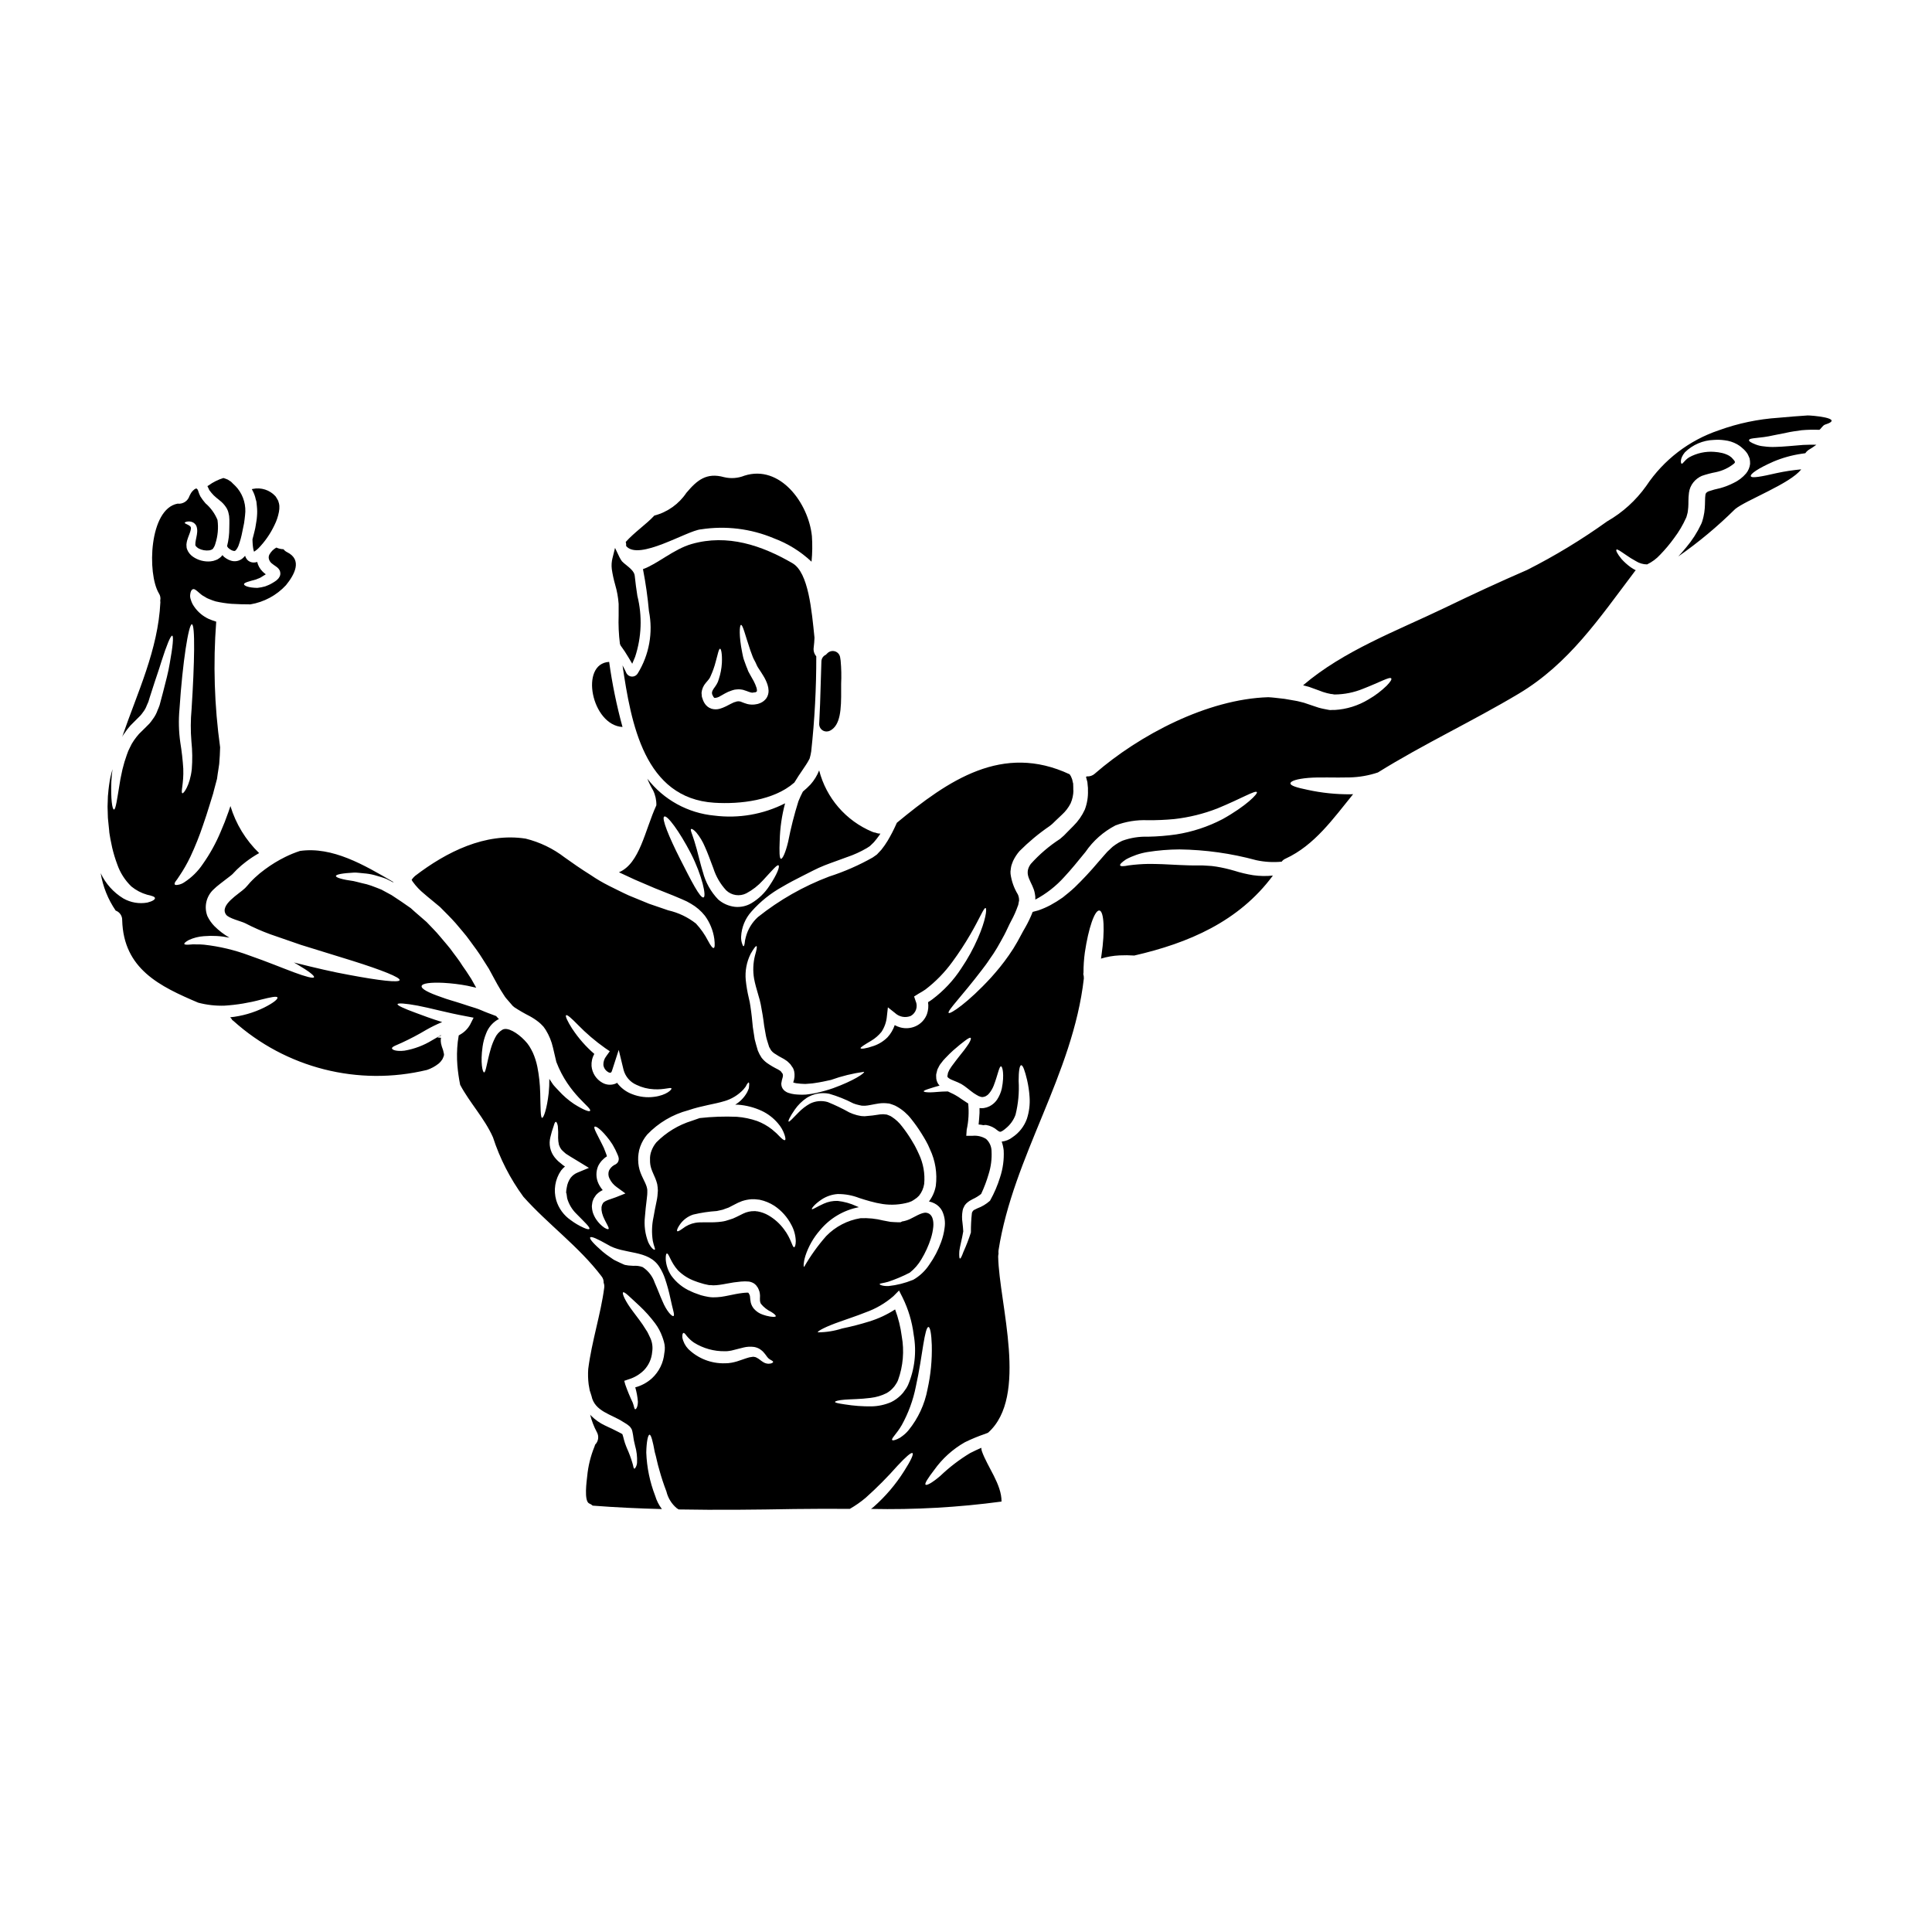
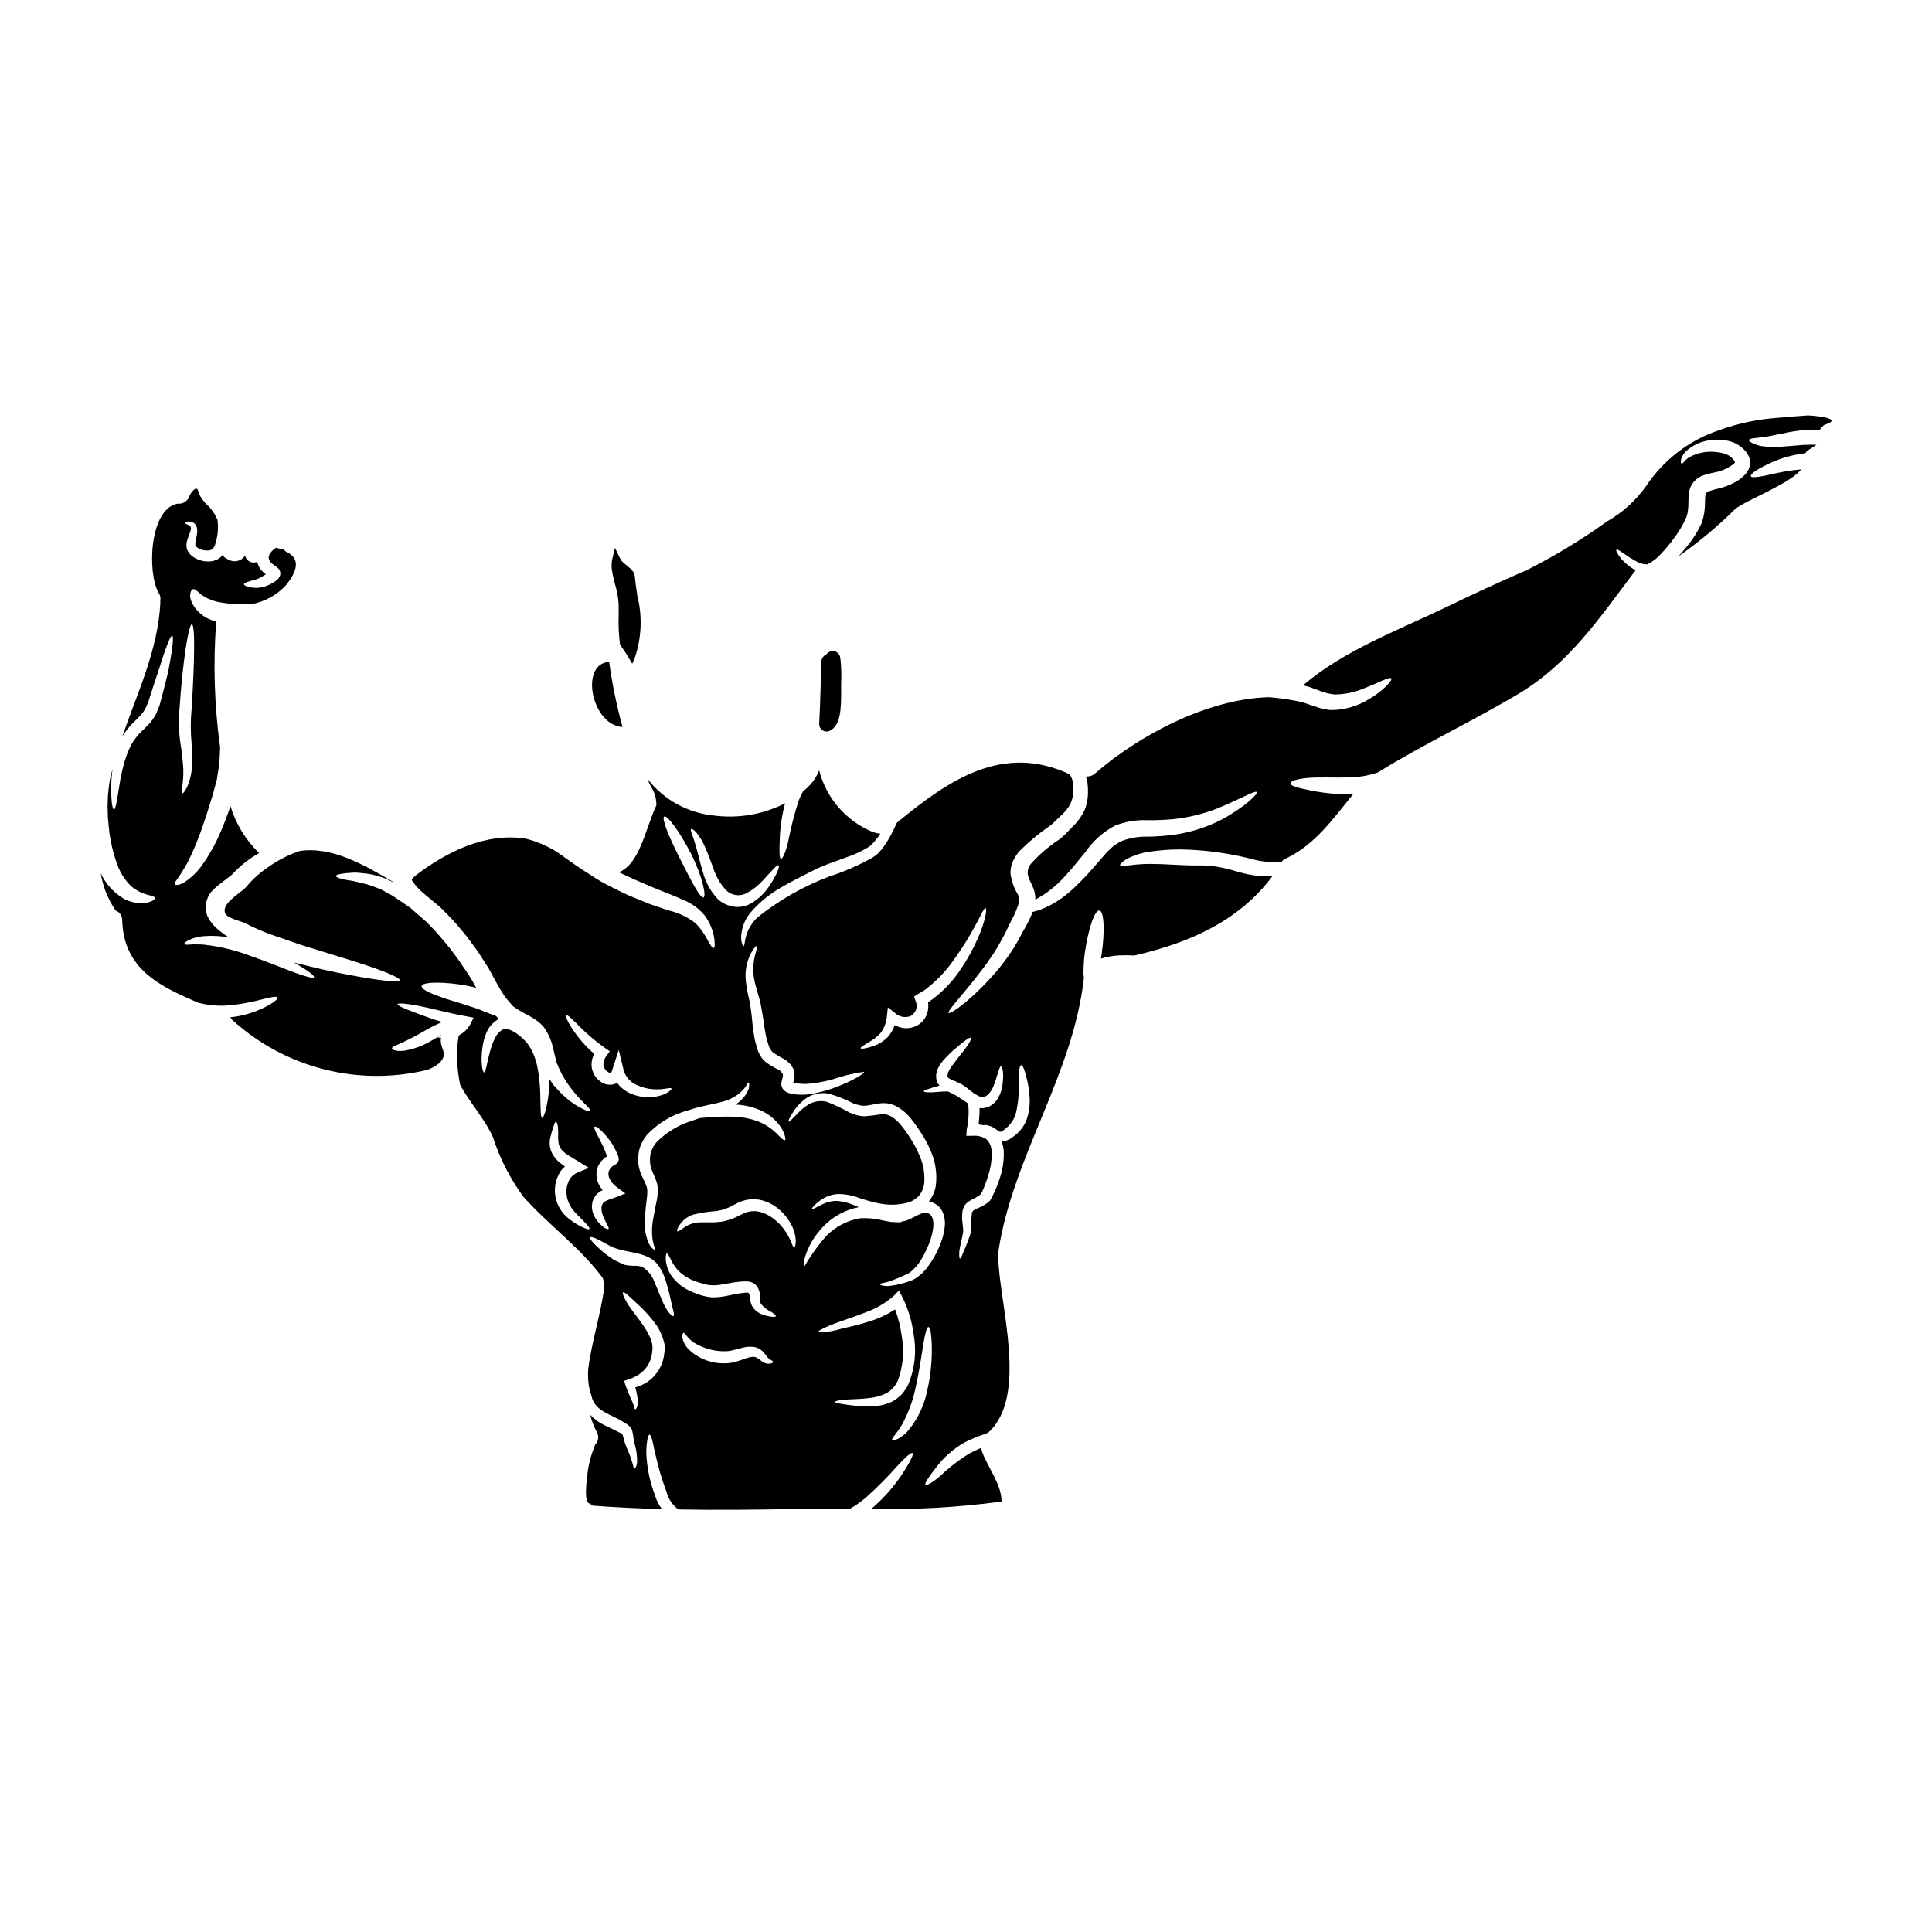
<svg xmlns="http://www.w3.org/2000/svg" fill="#000000" width="800px" height="800px" version="1.1" viewBox="144 144 512 512">
  <g>
-     <path d="m211.95 276.93c0.059 0.434 0.094 0.852 0.133 1.285v0.004c0.09 0.859 0.098 1.727 0.02 2.59-0.039 0.852-0.227 1.684-0.344 2.5-0.113 0.816-0.32 1.492-0.492 2.231-0.129 0.473-0.242 0.926-0.359 1.383 0 0.473 0.039 0.984 0.074 1.512h0.004c0.035 0.43 0.098 0.863 0.188 1.285 0.031 0.156 0.078 0.305 0.133 0.453 0.051 0.008 0.105-0.016 0.137-0.055 0.391-0.238 0.754-0.523 1.078-0.852 1.73-1.793 3.156-3.856 4.219-6.113 0.555-1.105 0.953-2.281 1.18-3.496 0.105-0.52 0.141-1.047 0.113-1.574-0.016-0.238-0.055-0.473-0.113-0.703 0-0.113-0.074-0.207-0.094-0.305l-0.055-0.148v-0.133c-0.242-0.434-0.492-0.891-0.734-1.246h-0.004c-1.527-1.707-3.856-2.457-6.09-1.969-0.066 0.027-0.137 0.047-0.211 0.055 0.375 0.652 0.676 1.344 0.891 2.062 0.082 0.402 0.195 0.82 0.328 1.234z" />
    <path d="m307.02 298.94c0.496 1.668 0.809 3.383 0.926 5.117v2.984c-0.09 2.535 0.023 5.07 0.34 7.586l0.184 0.445c0.75 1.012 1.445 2.062 2.078 3.148l1 1.68 0.754-1.805h0.004c1.727-5.231 1.938-10.844 0.602-16.188-0.262-1.746-0.527-3.543-0.699-5.332-0.098-1.086-1.242-2.023-2.363-2.926-0.359-0.273-0.699-0.574-1.02-0.898-0.246-0.34-0.465-0.699-0.656-1.074l-1.18-2.477-0.66 2.66h-0.004c-0.25 0.973-0.312 1.98-0.191 2.973 0.207 1.387 0.5 2.758 0.887 4.106z" />
-     <path d="m354.02 293.26c-8.137-4.723-17.215-7.812-26.734-5.09-4.766 1.363-9.141 5.352-12.902 6.66 0.02 0.043 0.031 0.086 0.035 0.133 0.703 3.629 1.223 7.293 1.555 10.977 1.137 5.688 0.074 11.594-2.973 16.531-0.309 0.516-0.871 0.836-1.477 0.836-0.602 0-1.164-0.32-1.473-0.836-0.34-0.754-0.699-1.457-1.078-2.137 2.269 15.309 5.75 35.227 24.312 36.398 6.848 0.438 15.836-0.605 21.227-5.352 1.496-2.516 3.066-4.449 3.918-6.113h-0.004c0.035-0.09 0.078-0.172 0.133-0.246 0.184-0.613 0.32-1.238 0.418-1.871 0.914-8.367 1.363-16.777 1.344-25.191-0.02-0.02-0.035-0.047-0.039-0.074-0.539-0.645-0.77-1.484-0.641-2.312 0.113-0.871 0.168-1.738 0.207-2.57-0.742-7.18-1.574-17.262-5.828-19.742zm-6.902 35.758h-0.004c-0.406 0.57-0.961 1.016-1.609 1.289l-0.418 0.148-0.109 0.039-0.059 0.039-0.242 0.035-0.152 0.039-0.605 0.094h-0.004c-0.629 0.059-1.262 0.016-1.875-0.133-0.566-0.148-0.98-0.34-1.363-0.473h0.004c-0.582-0.309-1.273-0.328-1.871-0.055l-0.27 0.074c-0.129 0.055-0.223 0.094-0.34 0.148l0.004 0.004c-0.188 0.074-0.375 0.164-0.551 0.266-0.453 0.223-0.891 0.453-1.324 0.68-0.516 0.254-1.055 0.465-1.609 0.625-0.73 0.203-1.508 0.191-2.231-0.035-0.742-0.258-1.371-0.77-1.777-1.441-0.297-0.492-0.52-1.023-0.664-1.574l-0.039-0.074v-0.02c-0.035-0.359-0.074-0.715-0.094-1.078v-0.004c0.09-0.98 0.488-1.906 1.137-2.648 0.32-0.395 0.605-0.68 0.789-0.945v0.004c0.199-0.25 0.359-0.531 0.473-0.832 0.555-1.215 1.004-2.477 1.34-3.766 0.586-2.176 0.852-3.543 1.18-3.5 0.266 0 0.586 1.363 0.473 3.762-0.082 1.457-0.355 2.894-0.812 4.277-0.125 0.496-0.32 0.965-0.586 1.398-0.266 0.457-0.566 0.836-0.789 1.156-0.434 0.68-0.508 0.965-0.395 1.473 0.113 0.262 0.246 0.516 0.395 0.762 0.152 0.148 0.227 0.242 0.289 0.207 0.539-0.031 1.062-0.207 1.512-0.512 0.418-0.227 0.836-0.473 1.246-0.699 0.207-0.113 0.57-0.305 0.789-0.395 0.113-0.039 0.227-0.094 0.344-0.133l0.453-0.168-0.004-0.004c0.309-0.113 0.629-0.207 0.949-0.281 0.359-0.055 0.734-0.074 1.094-0.094 0.371 0.016 0.738 0.059 1.098 0.133 0.344 0.094 0.625 0.203 0.93 0.305 0.395 0.148 0.789 0.301 1.02 0.359v-0.004c0.086 0.047 0.184 0.066 0.285 0.055 0.098 0 0.039 0.094 0.324 0.039l0.605-0.094 0.039 0.055 0.148-0.094c0.109-0.035 0.215-0.094 0.301-0.168 0.055 0.039 0.113-0.395-0.039-0.945-0.199-0.621-0.453-1.223-0.754-1.797-0.359-0.625-0.699-1.246-1.039-1.855l-0.27-0.492-0.148-0.285-0.094-0.246c-0.113-0.34-0.246-0.66-0.395-0.984-0.227-0.66-0.473-1.266-0.68-1.875-0.207-0.605-0.285-1.207-0.418-1.773-0.93-4.562-0.719-7.305-0.34-7.398 0.488-0.094 1.113 2.707 2.496 6.773 0.188 0.492 0.395 1.023 0.586 1.574 0.191 0.551 0.512 1.078 0.789 1.625 0.133 0.285 0.266 0.57 0.395 0.875l0.113 0.203c0.027 0.059 0.059 0.117 0.094 0.172l0.266 0.414c0.359 0.531 0.789 1.18 1.18 1.84 0.465 0.738 0.84 1.531 1.117 2.359 0.168 0.508 0.266 1.039 0.281 1.574 0.02 0.711-0.176 1.406-0.566 2z" />
-     <path d="m211.43 290.23v-0.113l-0.059 0.133c0.039-0.02 0.039-0.02 0.059-0.02z" />
-     <path d="m200.64 275.28c0.434 0.418 0.926 0.816 1.496 1.27v0.004c0.734 0.547 1.363 1.227 1.852 2.004 0.297 0.473 0.5 1 0.602 1.551 0.121 0.43 0.18 0.875 0.176 1.324l0.02 0.285v1.02l-0.02 1.18c0.012 1.621-0.184 3.234-0.586 4.805v0.02c0.105 0.129 0.191 0.27 0.262 0.418 0.141 0.098 0.27 0.207 0.395 0.324l0.039 0.035 0.188 0.113 0.395 0.227c0.148 0.055 0.301 0.098 0.453 0.133 0.344 0.059 0.359 0 0.586-0.168v-0.004c0.285-0.34 0.516-0.723 0.68-1.133 0.453-1.234 0.805-2.508 1.043-3.801 0.148-0.719 0.301-1.461 0.453-2.195 0.074-0.699 0.227-1.422 0.266-2.117v-0.004c0.34-2.562-0.383-5.156-2.004-7.168-0.387-0.457-0.805-0.887-1.254-1.289l-0.301-0.305-0.152-0.148-0.055-0.039c-0.27-0.168-0.531-0.344-0.789-0.512h0.004c-0.383-0.168-0.777-0.312-1.18-0.434-1.414 0.434-2.746 1.098-3.938 1.969-0.094 0.059-0.188 0.113-0.305 0.172 0.305 0.547 0.434 1 0.547 1.133l0.004 0.004c0.344 0.469 0.719 0.91 1.125 1.328z" />
    <path d="m308.97 336.66c-1.551-5.668-2.734-11.434-3.539-17.254-7.906 0.449-4.668 16.801 3.539 17.254z" />
    <path d="m363.07 337.85c0.312 0 0.617-0.07 0.895-0.211 2.801-1.426 2.992-5.754 2.945-10.844v-1.574c0.098-2.051 0.055-4.106-0.133-6.148l-0.133-0.875c-0.113-0.734-0.629-1.344-1.336-1.574-0.723-0.234-1.516-0.039-2.051 0.5-0.055 0.051-0.352 0.324-0.395 0.395h0.004c-0.695 0.301-1.152 0.973-1.184 1.727-0.078 2.047-0.137 4.094-0.191 6.144-0.102 3.465-0.199 6.93-0.395 10.398-0.035 0.703 0.305 1.375 0.895 1.758 0.32 0.207 0.695 0.312 1.078 0.305z" />
-     <path d="m309.94 288.71c3.348 3.996 16.062-4.066 19.789-4.426l0.004 0.004c6.539-1.02 13.234-0.203 19.336 2.359 3.715 1.383 7.113 3.492 9.996 6.207 0.223-2.258 0.254-4.531 0.098-6.793-0.891-8.703-8.438-19.031-17.883-16.004-1.715 0.688-3.598 0.824-5.391 0.395-4.691-1.309-7.188 0.832-9.969 4.125h-0.004c-1.996 2.992-5.027 5.148-8.512 6.055-2.062 2.25-5.277 4.41-7.586 7v-0.004c0.066 0.172 0.105 0.352 0.109 0.531-0.008 0.215 0.012 0.383 0.012 0.551z" />
    <path d="m623.17 254.09c-2.609 0.168-5.219 0.375-7.832 0.621h-0.004c-5.398 0.355-10.723 1.469-15.812 3.316-7.871 2.644-14.637 7.828-19.242 14.734-2.731 3.852-6.269 7.062-10.367 9.406-6.727 4.824-13.809 9.125-21.191 12.863-7.379 3.195-14.68 6.586-21.926 10.086-12.594 6.055-26.715 11.297-37.465 20.492 0.531 0.129 1.098 0.285 1.574 0.418l2.555 0.926v-0.004c0.715 0.305 1.457 0.551 2.211 0.742 0.418 0.094 0.816 0.168 1.23 0.266v-0.059c0.035 0 0.285 0.078 0.285 0.078l0.512 0.074v-0.004c2.594-0.02 5.164-0.539 7.562-1.531 4.371-1.684 7.059-3.273 7.438-2.727 0.188 0.27-0.27 0.949-1.23 1.949-1.449 1.406-3.07 2.625-4.824 3.633-2.711 1.641-5.781 2.598-8.945 2.781h-0.699l-0.359 0.02h-0.191l-0.395-0.059c-0.395-0.074-0.816-0.148-1.23-0.242h-0.004c-0.938-0.184-1.859-0.449-2.754-0.789-0.832-0.27-1.664-0.551-2.535-0.855-0.789-0.168-1.402-0.395-2.387-0.547-0.926-0.168-1.836-0.324-2.723-0.473l-2.496-0.285c-0.605-0.078-1.211-0.113-1.82-0.152-16.176 0.492-34.242 10.062-45.977 20.262l0.004 0.004c-0.582 0.523-1.355 0.785-2.137 0.719-0.062 0.051-0.125 0.094-0.191 0.137 0.133 0.453 0.227 0.926 0.363 1.363l0.094 1.02 0.055 0.531v0.699c0.062 1.719-0.219 3.434-0.828 5.043-0.738 1.617-1.766 3.086-3.027 4.332-0.551 0.547-1.098 1.113-1.664 1.68l-0.836 0.855c-0.395 0.359-0.719 0.641-1.059 0.926v-0.004c-2.871 1.859-5.481 4.094-7.758 6.641-2.117 2.953 0.586 4.789 1.098 7.797 0.121 0.535 0.164 1.082 0.129 1.629 2.906-1.543 5.512-3.586 7.703-6.035 1.797-1.93 3.613-4.164 5.582-6.586 2.031-2.965 4.758-5.379 7.945-7.035 2.731-1.035 5.641-1.504 8.555-1.383 2.356 0.02 4.707-0.082 7.051-0.305 3.914-0.441 7.75-1.387 11.418-2.816 6.297-2.594 10.086-4.898 10.461-4.328 0.305 0.418-2.777 3.652-9.137 7.191v-0.004c-3.836 2-7.973 3.359-12.246 4.027-2.477 0.355-4.973 0.559-7.477 0.605-2.32-0.078-4.633 0.289-6.812 1.078-0.617 0.281-1.207 0.617-1.762 1.004l-0.754 0.547c-0.285 0.227-0.586 0.551-0.871 0.816l-0.453 0.418-0.188 0.188-0.094 0.113-0.789 0.891-1.531 1.758c-1.934 2.297-3.984 4.496-6.141 6.586-1.043 0.984-2.156 1.875-3.199 2.707-1.055 0.746-2.152 1.43-3.289 2.043-1.027 0.543-2.098 1.004-3.195 1.383-0.512 0.133-1.004 0.266-1.477 0.395-0.551 1.422-1.211 2.801-1.969 4.125-0.738 1.227-1.328 2.461-2.082 3.781-0.691 1.238-1.449 2.441-2.269 3.598-0.789 1.133-1.574 2.172-2.363 3.148-0.789 0.977-1.574 1.871-2.328 2.723-6.168 6.734-10.898 9.82-11.258 9.402-0.453-0.512 3.5-4.43 8.816-11.414 0.66-0.871 1.363-1.773 2.004-2.777 0.699-0.965 1.383-1.988 2.027-3.086 0.645-1.098 1.266-2.231 1.891-3.387 0.621-1.152 1.18-2.535 1.914-3.883v0.004c0.664-1.227 1.227-2.504 1.684-3.82l0.094-0.223v-0.004c0.008-0.031 0.012-0.062 0.02-0.094l0.109-0.586 0.113-0.566c0.02-0.152-0.035-0.191-0.035-0.289h0.004c0.016-0.199-0.012-0.398-0.078-0.586-0.043-0.254-0.125-0.504-0.246-0.734-1.004-1.648-1.656-3.488-1.914-5.402l-0.02-0.625c0.02-0.324 0.074-0.699 0.129-1.039h0.004c0.043-0.324 0.125-0.645 0.246-0.949l0.305-0.812v0.004c0.449-0.953 1.027-1.84 1.719-2.633 2.438-2.445 5.098-4.656 7.945-6.602 0.305-0.207 0.566-0.473 0.789-0.645l0.855-0.832c0.566-0.531 1.113-1.059 1.664-1.574 0.934-0.852 1.711-1.863 2.285-2.988 0.469-1.074 0.723-2.234 0.742-3.406l-0.039-0.113v-0.004c-0.012-0.074-0.012-0.148 0-0.223v-0.512l-0.035-1.023c-0.172-0.453-0.152-0.906-0.363-1.344-0.129-0.387-0.32-0.75-0.566-1.078-17.766-8.305-32.105 1.535-45.789 12.848-0.074 0.168-0.129 0.324-0.223 0.492-0.656 1.465-1.398 2.894-2.219 4.273-0.504 0.832-1.059 1.629-1.664 2.387-0.32 0.324-0.621 0.66-0.945 1.004l-0.113 0.129-0.055 0.059-0.172 0.148c-0.035 0.02-0.359 0.246-0.359 0.246l-0.641 0.453v0.004c-3.668 2.07-7.535 3.766-11.547 5.055-6.816 2.574-13.191 6.203-18.891 10.746-1.551 1.414-2.664 3.246-3.195 5.277-0.168 0.578-0.277 1.176-0.324 1.777-0.074 0.434-0.168 0.66-0.285 0.66-0.113 0-0.227-0.207-0.359-0.621h0.004c-0.219-0.605-0.316-1.25-0.285-1.891 0.113-2.484 1.09-4.852 2.758-6.691 2.328-2.637 5.094-4.848 8.172-6.547 1.664-0.984 3.465-1.93 5.316-2.859 0.91-0.473 1.855-0.945 2.797-1.418 1.078-0.531 1.934-0.949 3.047-1.383 2.176-0.855 4.164-1.496 6.055-2.231l0.004 0.004c1.777-0.605 3.492-1.383 5.117-2.332l0.531-0.34 0.266-0.172h-0.004c0.051-0.031 0.094-0.066 0.133-0.109 0.34-0.324 0.66-0.645 0.98-0.949 0.551-0.641 0.969-1.18 1.441-1.836 0.113-0.148 0.188-0.305 0.305-0.473v0.004c-0.43 0.02-0.859-0.059-1.254-0.23-0.312-0.035-0.617-0.117-0.902-0.242-6.984-2.922-12.195-8.941-14.082-16.273-0.539 1.367-1.312 2.629-2.285 3.727-0.637 0.672-1.316 1.301-2.027 1.891-0.438 0.832-0.832 1.684-1.18 2.555-1.113 3.527-2.023 7.117-2.727 10.75-0.699 2.934-1.496 4.578-1.91 4.504-0.414-0.074-0.438-1.969-0.324-4.824l0.004-0.004c0.078-3.336 0.555-6.652 1.422-9.875-5.785 2.938-12.316 4.07-18.75 3.254-7.019-0.66-13.445-4.203-17.75-9.781 0.418 1.066 0.926 2.102 1.516 3.086 0.605 1.23 0.906 2.594 0.871 3.969-3.047 6.625-4.371 15.422-9.914 17.746l4.238 1.969c1.793 0.789 3.543 1.512 5.258 2.25 1.719 0.68 3.387 1.363 4.977 1.988 0.816 0.34 1.574 0.68 2.363 1h-0.004c0.797 0.32 1.562 0.707 2.293 1.16 1.402 0.809 2.641 1.879 3.648 3.148 1.328 1.812 2.184 3.922 2.5 6.148 0.168 1.457 0.133 2.305-0.152 2.402-0.289 0.094-0.812-0.566-1.492-1.875h-0.004c-0.855-1.672-1.938-3.219-3.215-4.598-2.156-1.695-4.664-2.891-7.34-3.5-1.609-0.547-3.312-1.133-5.074-1.738-1.719-0.719-3.519-1.457-5.352-2.195l-0.852-0.395-0.645-0.305-1.309-0.641c-0.871-0.438-1.719-0.855-2.551-1.266v-0.004c-1.633-0.82-3.211-1.75-4.723-2.781-2.754-1.719-4.977-3.289-6.941-4.691-3.074-2.367-6.606-4.066-10.371-4.996-10.688-1.645-20.961 3.519-29.27 9.875-0.078 0.066-0.152 0.137-0.223 0.211-0.215 0.199-0.406 0.422-0.574 0.66-0.055 0.078 0 0.039-0.055 0.039-0.008 0.043-0.031 0.082-0.059 0.113 0.055 0.074 0.09 0.156 0.113 0.246l0.188 0.305 0.004-0.004c0.863 1.199 1.883 2.273 3.031 3.199 1.266 1.117 2.644 2.16 4.18 3.484 1.477 1.496 2.777 2.754 4.125 4.273 1.246 1.535 2.609 2.973 3.801 4.676 1.211 1.645 2.441 3.289 3.406 4.879 0.551 0.852 1.078 1.699 1.609 2.535 0.453 0.832 0.891 1.664 1.344 2.481 0.605 1.133 1.23 2.25 1.82 3.215 0.168 0.223 0.32 0.492 0.473 0.734 0.074 0.113 0.148 0.246 0.223 0.363 0.074 0.113 0.094 0.148 0.152 0.223 0.059 0.074 0.129 0.207 0.188 0.305 0.098 0.152 0.207 0.297 0.324 0.438l1.703 1.969 0.094 0.113 0.074 0.055 0.363 0.305h-0.004c1.293 0.848 2.633 1.625 4.012 2.324 0.844 0.453 1.648 0.98 2.398 1.574 0.344 0.273 0.664 0.57 0.965 0.891l0.191 0.207h0.004c0.059 0.055 0.117 0.109 0.168 0.172 0.012 0.031 0.031 0.066 0.055 0.094l0.113 0.148 0.418 0.605c0.891 1.445 1.535 3.023 1.91 4.676 0.324 1.324 0.605 2.59 0.891 3.801 3.328 8.758 9.672 12.203 8.91 12.988-0.207 0.27-1.719-0.266-4.199-1.836v0.004c-1.531-1.027-2.93-2.242-4.16-3.613-0.395-0.395-0.758-0.816-1.156-1.246-0.398-0.434-0.66-0.969-1.02-1.457-0.074-0.113-0.152-0.246-0.227-0.344l-0.004 0.004c0.016 1.242-0.043 2.488-0.168 3.727-0.473 4.199-1.344 6.641-1.758 6.586-0.418-0.055-0.395-2.648-0.492-6.66h-0.004c-0.055-2.309-0.305-4.606-0.754-6.871-0.262-1.281-0.656-2.527-1.184-3.727-0.281-0.594-0.598-1.168-0.941-1.727l-0.527-0.738c-0.172-0.242-0.512-0.547-0.738-0.832-1.891-1.969-4.523-3.578-5.863-2.801l-0.004-0.004c-0.84 0.504-1.508 1.242-1.93 2.121-0.469 0.918-0.848 1.875-1.137 2.859-1.094 3.742-1.305 6.336-1.793 6.336-0.395 0-1.023-2.555-0.395-6.848 0.168-1.195 0.484-2.367 0.941-3.484 0.566-1.504 1.621-2.773 2.992-3.613l0.395-0.168-0.207-0.23-0.531-0.586-0.438-0.168c-0.582-0.207-1.18-0.438-1.758-0.66-1.152-0.418-2.211-0.969-3.344-1.309-1.133-0.34-2.25-0.699-3.312-1.059-2.098-0.699-4.121-1.211-5.731-1.84-3.309-1.133-5.316-2.172-5.164-2.914 0.152-0.738 2.383-1.02 5.902-0.852l-0.004 0.004c2.082 0.117 4.156 0.371 6.207 0.758 0.754 0.152 1.574 0.344 2.363 0.531-0.438-0.789-0.871-1.574-1.328-2.363-0.453-0.68-0.887-1.383-1.344-2.062-0.699-1.004-1.285-1.82-1.664-2.461-0.547-0.789-1.113-1.531-1.699-2.305-1.043-1.535-2.363-2.918-3.504-4.328-1.141-1.414-2.535-2.723-3.613-3.898-1.227-1.117-2.723-2.309-4.086-3.578-0.02-0.027-0.047-0.055-0.074-0.074-0.816-0.566-1.648-1.152-2.5-1.738-0.852-0.586-1.719-1.156-2.629-1.742-0.93-0.492-1.816-0.984-2.688-1.457-0.906-0.395-1.793-0.68-2.648-1.02v-0.004c-0.809-0.289-1.637-0.516-2.477-0.68-0.789-0.172-1.516-0.418-2.231-0.551-2.898-0.395-4.695-0.906-4.695-1.344s1.855-0.754 4.805-0.91c0.738-0.02 1.609 0.113 2.519 0.188v0.004c0.977 0.066 1.945 0.223 2.891 0.477 0.984 0.301 2.043 0.566 3.102 0.98 0.605 0.305 1.25 0.625 1.875 0.949 0.008-0.051 0.008-0.105 0-0.156-0.02-0.004-0.039-0.004-0.059 0-7.644-4.449-16.043-9.406-24.672-8.176v0.004c-1.324 0.43-2.613 0.957-3.863 1.574-1.891 0.93-3.695 2.031-5.391 3.289-0.941 0.68-1.84 1.422-2.684 2.215-0.438 0.395-0.836 0.832-1.246 1.246l-0.586 0.68-0.289 0.324-0.473 0.512c-1.551 1.531-6.848 4.445-5.051 7.019 0.68 1.004 4.012 1.758 5.117 2.305v0.004c2.141 1.113 4.356 2.086 6.625 2.914 2.797 0.965 5.512 1.91 8.078 2.797 5.148 1.609 9.801 3.047 13.703 4.238 7.871 2.477 12.676 4.41 12.484 5.117-0.188 0.707-5.297 0.133-13.434-1.398-4.047-0.719-8.91-1.855-14.324-3.215l-0.004 0.004c-0.102-0.023-0.199-0.055-0.297-0.094 0.359 0.203 0.695 0.395 1.039 0.602 2.859 1.684 4.504 2.934 4.328 3.328-0.172 0.398-2.215-0.148-5.277-1.285s-7.246-2.875-11.883-4.484c-3.863-1.445-7.894-2.402-11.992-2.856-0.688-0.066-1.375-0.094-2.062-0.074-0.539-0.039-1.078-0.023-1.609 0.039-0.945 0.094-1.496 0.035-1.551-0.168-0.055-0.203 0.359-0.57 1.18-1.023v-0.004c1.262-0.582 2.621-0.93 4.012-1.023 2.266-0.191 4.547-0.059 6.773 0.395-1.469-0.848-2.816-1.883-4.012-3.082-0.738-0.762-1.352-1.637-1.816-2.594-0.941-2.394-0.375-5.117 1.438-6.941 0.59-0.582 1.215-1.125 1.871-1.625 0.57-0.457 1.156-0.891 1.723-1.328 0.512-0.395 1.133-0.852 1.383-1.078l0.188-0.168 0.02-0.02 0.059-0.055c0.113-0.133 0.34-0.359 0.34-0.359l0.789-0.816c0.551-0.473 1.059-1.004 1.609-1.422 1.043-0.863 2.152-1.652 3.309-2.359 0.324-0.203 0.641-0.395 0.965-0.566-3.555-3.441-6.172-7.734-7.606-12.469-0.168 0.512-0.344 1.023-0.512 1.516-0.641 1.855-1.344 3.633-2.082 5.316-1.262 3.019-2.856 5.894-4.746 8.566-1.281 1.91-2.938 3.539-4.863 4.789-0.523 0.367-1.125 0.609-1.762 0.699-0.414 0.074-0.695 0.039-0.789-0.113-0.09-0.152-0.035-0.434 0.207-0.789h0.004c0.137-0.219 0.289-0.426 0.457-0.621 0.148-0.227 0.32-0.473 0.527-0.789v0.004c1.113-1.645 2.102-3.371 2.953-5.164 1.285-2.742 2.41-5.555 3.367-8.426 0.566-1.625 1.133-3.344 1.684-5.164 0.285-0.91 0.566-1.836 0.852-2.754l0.113-0.359 0.02-0.055 0.035-0.172 0.188-0.734 0.789-2.953 0.188-1.344c0.109-0.891 0.305-1.723 0.395-2.613 0.113-1.512 0.223-2.953 0.242-4.387l0.004-0.004c-1.535-11.035-1.887-22.207-1.039-33.316-0.668-0.203-1.324-0.441-1.969-0.715-1.566-0.723-2.906-1.852-3.879-3.277-0.406-0.566-0.707-1.199-0.891-1.871-0.168-0.441-0.219-0.918-0.148-1.383 0.094-0.734 0.305-1.18 0.66-1.324 0.699-0.395 1.797 1.344 3.18 1.969 0.203 0.105 0.398 0.227 0.586 0.359 0.223 0.094 0.473 0.188 0.715 0.305l0.004-0.004c0.512 0.219 1.039 0.406 1.574 0.57 1.375 0.312 2.773 0.527 4.184 0.645 1.758 0.109 3.461 0.148 5.031 0.148 3.625-0.598 6.949-2.387 9.445-5.09 2.25-2.781 4.41-6.691 0.301-8.742h-0.004c-0.375-0.184-0.707-0.453-0.961-0.785-0.656-0.016-1.297-0.164-1.891-0.438-0.781 0.438-1.426 1.086-1.855 1.875-0.168 0.34-0.215 0.727-0.133 1.098 0.109 0.457 0.363 0.871 0.719 1.18 0.191 0.172 0.398 0.328 0.613 0.469l0.473 0.324h-0.004c0.297 0.188 0.562 0.414 0.789 0.68 0.117 0.145 0.219 0.305 0.305 0.473 0.098 0.25 0.148 0.516 0.152 0.785 0 0.383-0.121 0.754-0.344 1.059-0.102 0.184-0.234 0.344-0.395 0.477-0.113 0.109-0.227 0.203-0.305 0.285h0.004c-0.332 0.246-0.68 0.477-1.039 0.68l-0.605 0.34-0.453 0.207c-0.305 0.113-0.605 0.246-0.891 0.359-0.672 0.191-1.363 0.324-2.062 0.395-2.363-0.035-3.543-0.566-3.543-0.984 0-0.418 1.383-0.754 3.195-1.246 0.395-0.207 0.719-0.242 1.23-0.527 0.266-0.172 0.527-0.344 0.812-0.512l0.363-0.207v-0.02h0.035l0.055-0.059 0.078-0.055v-0.004c-0.312-0.219-0.605-0.465-0.867-0.742-0.695-0.691-1.18-1.562-1.402-2.516-0.293 0.098-0.602 0.148-0.91 0.152-0.668 0.012-1.309-0.262-1.758-0.758-0.242-0.305-0.43-0.652-0.547-1.023-0.227 0.281-0.48 0.535-0.762 0.762-0.848 0.652-1.965 0.852-2.984 0.527-0.418-0.125-0.816-0.309-1.184-0.547l-0.359-0.246-0.172-0.129c-0.188-0.133-0.113-0.094-0.148-0.133l-0.113-0.094-0.266-0.324v-0.004c-0.121 0.16-0.25 0.312-0.395 0.457l-0.363 0.305-0.223 0.148-0.344 0.227-0.395 0.168h0.004c-0.457 0.195-0.941 0.316-1.438 0.359-1.637 0.148-3.277-0.277-4.637-1.207-0.738-0.496-1.305-1.211-1.609-2.043l-0.055-0.188-0.02-0.113v-0.004c-0.02-0.047-0.035-0.102-0.039-0.152-0.008-0.031-0.008-0.062 0-0.094-0.02-0.223-0.039-0.453-0.039-0.641v-0.004c0.031-0.344 0.086-0.684 0.168-1.023 0.324-1.133 0.738-1.949 0.91-2.629 0.168-0.68 0.188-0.945-0.094-1.211-0.605-0.527-1.496-0.68-1.422-0.926 0.02-0.113 0.191-0.207 0.512-0.285v0.004c0.527-0.121 1.078-0.066 1.574 0.148 0.449 0.207 0.805 0.57 1.004 1.023 0.172 0.484 0.242 1 0.207 1.512-0.059 0.984-0.359 1.934-0.473 2.82-0.02 0.203-0.02 0.414-0.02 0.566 0 0.043-0.016 0.082-0.039 0.117 0.039 0 0.094 0.109 0.094 0.109l0.078 0.207h0.004c0.211 0.227 0.449 0.426 0.715 0.586 0.879 0.461 1.875 0.641 2.856 0.512 0.199-0.031 0.391-0.094 0.57-0.188h0.059c0.035-0.02 0.129-0.094 0.129-0.094l0.227-0.168c0-0.02 0.02-0.055 0.02-0.074v-0.004c0.281-0.371 0.48-0.797 0.59-1.25 0.656-2.023 0.848-4.168 0.566-6.277-0.695-1.703-1.785-3.211-3.18-4.41-0.508-0.57-0.965-1.188-1.363-1.836-0.492-0.965-0.547-1.531-0.695-1.758v-0.004c-0.098-0.152-0.234-0.273-0.395-0.355-0.148 0.074-0.301 0.133-0.453 0.227-0.055 0.055-0.074 0.055-0.113 0.094-0.215 0.176-0.414 0.371-0.586 0.586-0.035 0.035-0.055 0.074-0.094 0.113-0.148 0.242-0.324 0.508-0.453 0.789h-0.004c-0.039 0.07-0.07 0.145-0.094 0.227v-0.039c-0.418 1.352-1.742 2.211-3.148 2.043-7.547 1.406-8.098 18.527-4.957 23.77 0.371 0.562 0.504 1.25 0.359 1.91 0.023 0.156 0.035 0.316 0.035 0.473-0.605 12.617-6.094 23.914-10.125 35.664h0.004c0.137-0.297 0.309-0.574 0.512-0.832 0.504-0.773 1.066-1.508 1.684-2.195l2.648-2.648c0.238-0.27 0.461-0.551 0.66-0.852 0.441-0.551 0.785-1.168 1.023-1.832 0.129-0.324 0.32-0.68 0.418-0.949 0.109-0.395 0.223-0.734 0.34-1.113 0.246-0.738 0.473-1.477 0.699-2.176 0.891-2.836 1.816-5.356 2.441-7.477 1.363-4.254 2.422-6.848 2.836-6.754 0.418 0.094 0.152 2.898-0.66 7.359-0.363 2.269-1.059 4.844-1.797 7.719-0.188 0.719-0.395 1.457-0.586 2.195-0.094 0.395-0.207 0.754-0.305 1.152-0.148 0.492-0.34 0.836-0.512 1.285-0.305 0.887-0.75 1.719-1.324 2.461-0.266 0.395-0.555 0.773-0.867 1.133l-0.945 0.949c-0.605 0.602-1.211 1.207-1.82 1.793v0.004c-0.469 0.535-0.91 1.098-1.32 1.684-0.414 0.59-0.77 1.215-1.062 1.871-0.336 0.633-0.613 1.289-0.832 1.969-0.457 1.258-0.84 2.543-1.152 3.844-0.246 1.246-0.551 2.422-0.699 3.519-0.719 4.328-1.078 7.133-1.551 7.133-0.473 0-0.871-2.777-0.699-7.379 0.055-1.02 0.148-2.137 0.305-3.328-0.172 0.684-0.363 1.348-0.531 2.047l-0.004-0.004c-0.297 1.504-0.508 3.027-0.625 4.555-0.109 0.719-0.055 1.477-0.109 2.211l-0.004 0.004c-0.047 0.77-0.047 1.539 0 2.309 0.055 0.789 0 1.512 0.109 2.387s0.172 1.758 0.27 2.648l0.035 0.34v0.168l0.094 0.625c0.059 0.418 0.133 0.832 0.207 1.227 0.152 0.816 0.324 1.609 0.492 2.387h0.004c0.344 1.457 0.781 2.891 1.305 4.293 0.77 2.242 2.059 4.266 3.762 5.906 1.223 1 2.633 1.738 4.148 2.176 1.285 0.285 2.082 0.527 2.102 0.906 0.02 0.379-0.645 0.836-2.008 1.18-2.188 0.395-4.445 0.008-6.379-1.094-2.613-1.594-4.699-3.918-5.996-6.691 0.582 3.555 1.938 6.941 3.973 9.914 1.059 0.379 1.75 1.395 1.723 2.516 0.344 12.988 10.008 17.574 20.152 21.887 2.262 0.598 4.602 0.863 6.941 0.789 3.289-0.207 6.543-0.746 9.723-1.605 2.519-0.625 4.144-0.984 4.328-0.566 0.184 0.418-1.113 1.477-3.543 2.684h0.004c-2.824 1.383-5.867 2.254-8.992 2.574 0.234 0.207 0.426 0.457 0.566 0.734 0.098 0.055 0.188 0.117 0.27 0.195 13.918 12.535 33.121 17.406 51.328 13.016 1.105-0.371 2.133-0.93 3.047-1.648 0.398-0.328 0.742-0.719 1.02-1.152 0.164-0.324 0.301-0.66 0.418-1.004-0.039-0.035 0.074-0.266 0-0.473-0.113-0.656-0.297-1.297-0.551-1.91-0.086-0.258-0.152-0.52-0.207-0.789-0.066-0.379-0.094-0.766-0.078-1.152l0.059-0.305v-0.094l-0.457-0.039h-0.473c0 0.059 0.605-0.547 0.551-0.305l0.34-0.207c0.035-0.07 0.082-0.133 0.133-0.188-0.789 0.457-1.574 0.91-2.441 1.402h0.004c-2.238 1.371-4.719 2.309-7.305 2.754-2.156 0.266-3.269-0.207-3.348-0.586-0.055-0.473 1.23-0.871 2.754-1.574h-0.004c2.172-1.008 4.289-2.125 6.344-3.352 1.359-0.777 2.769-1.465 4.219-2.062-2.781-0.852-5.117-1.738-7.004-2.441-3.102-1.133-4.922-1.969-4.824-2.305 0.094-0.34 2.102-0.207 5.336 0.395 3.234 0.602 7.719 1.875 12.77 2.797l2.047 0.395-0.93 1.84c-0.609 1.09-1.508 1.992-2.594 2.609-0.145 0.07-0.281 0.152-0.414 0.246-0.059 0.453-0.172 1.059-0.27 1.793l0.004 0.004c-0.227 2.039-0.258 4.098-0.094 6.148 0.148 1.727 0.395 3.449 0.738 5.152 2.535 4.769 6.449 8.855 8.688 13.891v-0.004c1.832 5.656 4.559 10.98 8.07 15.777 6.606 7.398 14.68 13.148 20.719 21.098 0.383 0.473 0.578 1.074 0.547 1.684 0.164 0.422 0.215 0.875 0.152 1.324-0.871 6.832-3.328 14.27-4.238 21.551v-0.004c-0.094 1.359-0.055 2.723 0.113 4.07 0.113 0.527 0.168 1.059 0.285 1.605 0.188 0.477 0.285 0.949 0.473 1.461 0.816 4.106 5.316 4.859 8.363 6.863 0.637 0.344 1.234 0.754 1.777 1.234 0.184 0.219 0.352 0.453 0.492 0.699 0.09 0.207 0.156 0.422 0.203 0.641 0.078 0.301 0.137 0.605 0.176 0.91 0.074 0.492 0.148 1.117 0.223 1.457 0.094 0.473 0.207 0.91 0.305 1.344 0.426 1.461 0.605 2.981 0.531 4.5-0.023 0.426-0.141 0.84-0.344 1.215-0.129 0.266-0.242 0.395-0.359 0.395-0.113 0-0.188-0.168-0.266-0.434h0.004c-0.074-0.379-0.168-0.754-0.285-1.121-0.391-1.316-0.871-2.606-1.438-3.859-0.168-0.434-0.359-0.871-0.527-1.383-0.207-0.602-0.285-1.02-0.438-1.574-0.152-0.555-0.305-0.965-0.266-0.789-0.059-0.059-0.719-0.395-1.211-0.645-0.492-0.25-1.078-0.547-1.574-0.789-0.496-0.238-1.152-0.512-1.773-0.832l-0.004 0.004c-1.379-0.645-2.633-1.531-3.711-2.613l-0.242-0.285v0.004c0.402 1.625 1.004 3.195 1.797 4.672 0.598 1.078 0.402 2.426-0.477 3.293-0.039 0.176-0.094 0.348-0.168 0.512-1.023 2.508-1.676 5.152-1.93 7.848-0.113 1.117-0.93 6.606 0.547 7.231 0.336 0.133 0.645 0.324 0.91 0.566 6.094 0.473 12.223 0.754 18.332 0.91h0.004c-0.801-1.055-1.402-2.246-1.781-3.519-1.418-3.664-2.215-7.539-2.359-11.465 0.059-2.918 0.457-4.723 0.871-4.723s0.871 1.793 1.383 4.617c0.418 1.363 0.66 2.953 1.211 4.723h-0.004c0.531 1.93 1.156 3.832 1.875 5.695 0.41 1.73 1.367 3.281 2.723 4.43 0.168 0.125 0.344 0.238 0.527 0.34 10.199 0.188 20.418 0.074 30.633-0.113 4.859-0.074 9.781-0.059 14.719-0.039h0.004c1.492-0.855 2.902-1.844 4.219-2.953 2.969-2.656 5.781-5.488 8.418-8.473 2.137-2.289 3.613-3.613 3.973-3.348 0.359 0.266-0.492 2.062-2.195 4.723-2.238 3.559-4.977 6.777-8.137 9.551-0.223 0.168-0.434 0.344-0.66 0.512 11.562 0.246 23.125-0.406 34.586-1.949 0.059-4.543-3.781-9.254-5.203-13.34v0.004c-0.102-0.293-0.152-0.602-0.152-0.91-0.945 0.418-1.914 0.855-2.973 1.402l0.004-0.004c-2.852 1.723-5.504 3.754-7.91 6.055-2.102 1.797-3.594 2.613-3.898 2.309s0.66-1.742 2.266-3.859h0.004c2.144-3.027 4.93-5.547 8.156-7.379 1.754-0.859 3.562-1.605 5.414-2.231 0.266-0.094 0.492-0.188 0.719-0.285 10.82-9.613 2.953-34.113 2.684-46.637 0.004-0.273 0.035-0.547 0.094-0.816-0.035-0.293-0.035-0.594 0-0.891 3.902-24.988 19.715-46.523 22.613-72.062-0.02-0.207-0.039-0.438-0.039-0.68-0.109-0.27-0.129-0.57-0.055-0.852-0.004-1.793 0.117-3.582 0.359-5.356 0.945-6.356 2.59-11.219 3.84-11.102 1.25 0.113 1.512 5.469 0.586 11.691-0.039 0.363-0.094 0.719-0.152 1.062v-0.004c1.598-0.492 3.25-0.777 4.918-0.855 1.301-0.062 2.602-0.051 3.898 0.039 14.344-3.293 27.684-8.969 36.742-21.191-1.738 0.184-3.492 0.152-5.223-0.094-1.688-0.27-3.348-0.664-4.977-1.18-1.57-0.465-3.168-0.832-4.785-1.098-0.812-0.137-1.637-0.219-2.461-0.246-0.434-0.039-0.871-0.055-1.305-0.074h-1.113c-1.777 0.039-3.426-0.055-4.996-0.113-3.121-0.188-5.824-0.285-8.117-0.285h0.008c-1.766 0.027-3.527 0.16-5.277 0.395-1.328 0.266-2.102 0.285-2.234 0-0.133-0.285 0.438-0.836 1.574-1.609 1.762-0.945 3.664-1.598 5.637-1.93 2.809-0.449 5.648-0.684 8.492-0.699 6.879 0.09 13.723 1.051 20.363 2.856 2.211 0.48 4.481 0.613 6.734 0.395 0.266-0.359 0.625-0.637 1.039-0.809 7.703-3.543 12.68-10.676 17.902-17.086-0.246 0-0.477 0.035-0.699 0.035h-0.004c-3.824 0.027-7.637-0.367-11.371-1.184-2.754-0.566-4.582-1.094-4.543-1.719 0.039-0.625 1.738-1.18 4.723-1.438 2.984-0.254 6.961-0.02 11.02-0.133h0.004c2.527-0.062 5.035-0.504 7.434-1.309 12.105-7.531 25.027-13.543 37.289-20.859 13.34-7.965 21.379-20 30.555-32.125 0.137-0.223 0.305-0.426 0.492-0.605-0.473-0.234-0.93-0.508-1.359-0.812-0.883-0.637-1.695-1.367-2.422-2.176-1.18-1.457-1.535-2.269-1.328-2.481 0.207-0.207 1.098 0.453 2.5 1.402 0.836 0.594 1.707 1.137 2.609 1.625 0.898 0.574 1.941 0.883 3.008 0.891 1.309-0.629 2.488-1.5 3.465-2.574 1.344-1.383 2.582-2.859 3.707-4.426 1.246-1.648 2.305-3.43 3.148-5.316l0.133-0.305v-0.039c0-0.055 0.074-0.266 0.074-0.266v0.004c0.086-0.262 0.156-0.523 0.211-0.789 0.055-0.395 0.133-0.91 0.168-1.418 0.094-1.078-0.035-2.176 0.188-3.883v0.004c0.133-1.012 0.543-1.965 1.184-2.758 0.594-0.73 1.352-1.312 2.215-1.691 1.211-0.418 2.449-0.746 3.707-0.984 1.766-0.359 3.422-1.141 4.828-2.269 0.207-0.188 0.188-0.301 0.242-0.32 0.055-0.02 0-0.039 0.02-0.059-0.039-0.066-0.059-0.145-0.055-0.223-0.176-0.258-0.371-0.496-0.586-0.723-0.098-0.094-0.305-0.324-0.305-0.324l-0.586-0.434v0.004c-0.574-0.324-1.195-0.566-1.836-0.723-0.715-0.168-1.441-0.277-2.176-0.32-2.285-0.16-4.57 0.34-6.582 1.441-1.309 0.812-1.645 1.773-2.008 1.699-0.242 0-0.547-1.344 0.855-3.008h-0.004c2.055-2.016 4.785-3.191 7.66-3.289 0.961-0.074 1.926-0.043 2.879 0.094 1.16 0.129 2.285 0.488 3.309 1.059l0.625 0.395c0.277 0.195 0.539 0.41 0.789 0.641 0.531 0.438 0.992 0.953 1.363 1.535 0.195 0.383 0.375 0.777 0.531 1.18 0.102 0.48 0.145 0.969 0.129 1.457-0.105 0.922-0.473 1.797-1.059 2.516-0.906 1.062-2.027 1.922-3.293 2.516-1.129 0.578-2.316 1.039-3.539 1.379-1.059 0.219-2.102 0.504-3.121 0.852-0.238 0.094-0.449 0.238-0.629 0.418-0.133 0.176-0.203 0.387-0.207 0.605-0.129 0.754-0.055 2.156-0.168 3.5-0.051 0.727-0.16 1.449-0.324 2.156-0.074 0.418-0.168 0.625-0.242 0.93l-0.074 0.227-0.02 0.094c-0.074 0.223-0.059 0.129-0.074 0.223l-0.207 0.512-0.004 0.004c-1.043 2.219-2.375 4.293-3.957 6.168-0.699 0.852-1.402 1.664-2.117 2.422 5.367-3.746 10.406-7.941 15.059-12.547 2.879-2.383 14.66-6.754 17.52-10.535-2.176 0.195-4.336 0.523-6.469 0.984-4.012 0.926-6.691 1.438-6.887 0.832-0.195-0.605 1.934-2.078 5.922-3.836v-0.004c2.391-1.016 4.906-1.723 7.477-2.102 0.359-0.055 0.699-0.094 1.039-0.148 0.223-0.336 0.508-0.625 0.836-0.855 0.723-0.422 1.422-0.887 2.098-1.383-1.152-0.055-2.363 0-3.519 0.039-1.344 0.094-2.629 0.207-3.859 0.324-1.324 0.094-2.363 0.188-3.519 0.207-1.008 0.039-2.012-0.012-3.008-0.152-0.773-0.059-1.531-0.234-2.25-0.527-1.211-0.477-1.777-0.855-1.684-1.156 0.207-0.66 2.668-0.359 6.586-1.266 0.945-0.168 2.195-0.434 3.309-0.66 1.211-0.285 2.555-0.453 3.996-0.66l-0.004-0.004c1.562-0.137 3.129-0.176 4.691-0.113 0.34 0 0.871-1.152 1.574-1.383 5.547-1.754-3.988-2.457-4.488-2.418zm-431.6 77.781c0.816-12.504 2.426-22.434 3.273-22.434 0.91 0.035 0.719 10.199-0.074 22.516v-0.004c-0.266 2.848-0.281 5.715-0.039 8.566 0.258 2.434 0.289 4.887 0.094 7.328-0.473 4.328-2.211 6.566-2.496 6.375-0.492-0.227 0.395-2.594 0.242-6.473h0.004c-0.145-2.324-0.406-4.641-0.785-6.941-0.426-2.961-0.496-5.957-0.219-8.934zm107.09 137.49c-1.211-0.543-2.359-1.223-3.422-2.023-1.832-1.262-3.18-3.109-3.824-5.238-0.781-2.688-0.316-5.586 1.27-7.891 0.309-0.395 0.656-0.758 1.043-1.078-0.152-0.094-0.324-0.207-0.473-0.305-0.438-0.359-0.891-0.719-1.309-1.078v0.004c-0.336-0.32-0.648-0.66-0.941-1.02-1.207-1.52-1.629-3.516-1.141-5.394 0.227-1 0.52-1.984 0.871-2.949 0.188-0.719 0.395-1.098 0.566-1.098s0.395 0.395 0.531 1.117c0.098 1.047 0.125 2.098 0.074 3.148 0.012 0.609 0.082 1.219 0.211 1.816 0.133 0.266 0.207 0.547 0.359 0.816l0.27 0.395 0.094 0.129 0.035 0.039 0.113 0.113c0.324 0.285 0.66 0.66 0.984 0.891l0.965 0.621c0.836 0.512 1.684 1.043 2.594 1.574l2.535 1.551-2.973 1.23-0.004 0.004c-0.727 0.289-1.367 0.766-1.852 1.379-0.547 0.77-0.902 1.656-1.039 2.59-0.102 0.461-0.16 0.93-0.172 1.402l0.035 0.039 0.074 0.203 0.059 0.418c0.039 0.266 0.074 0.551 0.113 0.816h0.004c0.445 1.551 1.285 2.957 2.441 4.086 2.137 2.195 3.746 3.633 3.426 4.012-0.156 0.172-0.664 0.062-1.52-0.32zm76.25-49.57c1.023-0.613 1.934-1.402 2.688-2.328 0.82-1.238 1.316-2.664 1.438-4.144l0.266-2.363 1.934 1.535-0.004 0.004c1.125 1.023 2.734 1.309 4.141 0.734 1.395-0.789 1.945-2.519 1.27-3.969l-0.395-1.18 1.18-0.738v-0.004c0.625-0.34 1.234-0.711 1.82-1.113 2.731-2.086 5.141-4.559 7.152-7.344 1.703-2.316 3.277-4.723 4.723-7.207 2.5-4.273 3.598-7.152 4.051-7.039s0.039 3.328-2.043 8.043v-0.004c-1.207 2.766-2.664 5.414-4.356 7.91-2.059 3.191-4.676 5.988-7.719 8.266-0.355 0.266-0.727 0.516-1.113 0.738 0.16 1.059 0.062 2.137-0.285 3.148-0.531 1.445-1.621 2.609-3.027 3.234-1.273 0.562-2.703 0.672-4.047 0.301-0.516-0.141-1.008-0.344-1.477-0.602-0.402 1.191-1.047 2.285-1.895 3.215-1.027 1.031-2.277 1.812-3.652 2.289-2.172 0.758-3.387 0.855-3.5 0.625-0.113-0.23 1.055-0.941 2.852-2.008zm-31.984-23.008c0.816-1.418 1.348-2.137 1.555-2.043s0.035 0.984-0.395 2.461c-0.512 2.016-0.594 4.117-0.242 6.168 0.227 1.285 0.66 2.754 1.117 4.328v0.004c0.27 0.836 0.492 1.688 0.66 2.551 0.148 0.891 0.324 1.793 0.492 2.754 0.168 0.961 0.266 1.855 0.395 2.816 0.148 0.891 0.305 1.777 0.473 2.688 0.168 0.91 0.566 1.949 0.852 2.949 0.113 0.152 0.324 0.605 0.512 0.891v0.004c0.234 0.301 0.516 0.566 0.832 0.785 0.836 0.555 1.699 1.062 2.59 1.516 0.281 0.168 0.555 0.352 0.816 0.547 0.305 0.27 0.605 0.551 0.891 0.855 0.164 0.211 0.316 0.43 0.449 0.66l0.113 0.148 0.039 0.078 0.035 0.035 0.133 0.27 0.02 0.035 0.188 0.566 0.004 0.004c0.211 1.004 0.125 2.051-0.246 3.008 0.266 0.098 0.535 0.168 0.816 0.211 0.793 0.113 1.598 0.176 2.398 0.188 0.836-0.094 1.609-0.078 2.406-0.227 1.551-0.207 3.027-0.547 4.367-0.836 2.852-1.023 5.801-1.746 8.797-2.156 0.188 0.363-2.754 2.363-8.172 4.328h0.004c-1.496 0.52-3.019 0.949-4.562 1.289-0.887 0.184-1.785 0.324-2.684 0.418-1.008 0.059-2.012 0.031-3.012-0.078-0.574-0.07-1.137-0.203-1.684-0.391-0.184-0.062-0.363-0.148-0.531-0.25-0.52-0.277-0.93-0.734-1.152-1.281-0.102-0.301-0.152-0.613-0.152-0.93 0.078-0.59 0.211-1.172 0.395-1.738 0.066-0.238 0.066-0.488 0-0.723v-0.055l-0.094-0.152h-0.004c-0.133-0.203-0.277-0.402-0.434-0.586-0.098-0.055-0.188-0.117-0.266-0.191-0.059-0.055-0.344-0.188-0.492-0.305v0.004c-1-0.488-1.961-1.051-2.875-1.688-0.551-0.398-1.043-0.879-1.457-1.414-0.391-0.59-0.723-1.219-0.984-1.875-0.285-1.023-0.605-1.969-0.832-2.988-0.172-1.078-0.324-2.141-0.492-3.18-0.094-0.965-0.188-1.914-0.285-2.836-0.094-0.926-0.227-1.777-0.344-2.609h0.004c-0.109-0.824-0.266-1.637-0.473-2.441-0.363-1.535-0.625-3.09-0.785-4.656-0.223-2.387 0.227-4.785 1.297-6.93zm-12.484-14.957c-0.891 0.285-3.273-4.41-6.207-10.199-2.934-5.789-4.996-10.82-4.199-11.238s3.992 3.879 7.059 9.781c3.031 5.973 4.152 11.422 3.356 11.648zm-0.168-6.715c-0.699-2.289-1.156-4.328-1.609-5.981-0.453-1.648-0.871-2.973-1.18-3.82-0.34-0.93-0.527-1.496-0.34-1.609s0.68 0.148 1.383 0.91h-0.004c0.938 1.137 1.699 2.406 2.269 3.762 0.758 1.648 1.461 3.652 2.269 5.769v0.004c0.691 2.16 1.848 4.144 3.391 5.809 1.43 1.363 3.566 1.68 5.332 0.785 1.66-0.883 3.148-2.047 4.406-3.441 2.328-2.496 3.727-4.234 4.125-3.973 0.398 0.266-0.34 2.328-2.387 5.391h0.004c-1.227 1.906-2.875 3.496-4.82 4.652-1.32 0.773-2.856 1.105-4.375 0.949-1.633-0.191-3.168-0.871-4.406-1.945-1.957-2.031-3.356-4.535-4.051-7.269zm5.598 60.734h-0.004c1.957-0.547 3.723-1.613 5.117-3.086 0.207-0.285 0.438-0.527 0.605-0.754h0.004c0.098-0.219 0.211-0.426 0.336-0.629 0.207-0.34 0.395-0.527 0.477-0.512 0.082 0.016 0.168 0.227 0.129 0.684v0.004c-0.008 0.277-0.035 0.555-0.074 0.828-0.094 0.305-0.266 0.641-0.438 1.039-0.746 1.371-1.844 2.519-3.176 3.332h0.66 0.004c2.191 0.156 4.34 0.707 6.336 1.629 1.652 0.777 3.117 1.898 4.297 3.289 0.801 0.902 1.406 1.957 1.781 3.102 0.242 0.758 0.301 1.25 0.109 1.363-0.188 0.109-0.602-0.148-1.18-0.715h-0.004c-0.703-0.77-1.465-1.48-2.277-2.129-1.176-0.922-2.484-1.66-3.879-2.195-1.746-0.609-3.566-0.992-5.41-1.133-3.289-0.141-6.586-0.027-9.859 0.34-0.68 0.227-1.363 0.457-2.062 0.719-3.555 1.094-6.785 3.051-9.402 5.695-0.559 0.664-1 1.418-1.305 2.231-0.309 0.781-0.441 1.621-0.391 2.461-0.023 0.805 0.098 1.602 0.355 2.363 0.266 0.789 0.66 1.574 1.059 2.535 0.199 0.492 0.363 1 0.492 1.516 0.102 0.559 0.156 1.129 0.172 1.699-0.035 0.473-0.074 0.945-0.109 1.402s-0.133 0.871-0.207 1.285c-0.324 1.625-0.645 3.082-0.855 4.43h-0.004c-0.434 2.039-0.492 4.141-0.168 6.203 0.266 1.383 0.738 2.195 0.531 2.328-0.207 0.129-0.949-0.34-1.723-1.93v-0.004c-0.852-2.176-1.16-4.527-0.891-6.848 0.094-1.438 0.289-2.988 0.477-4.578 0.055-0.395 0.094-0.789 0.129-1.211 0.035-0.426 0.02-0.789 0.02-1.18 0-0.395-0.113-0.586-0.168-0.926-0.117-0.363-0.258-0.719-0.418-1.062-0.324-0.715-0.816-1.625-1.211-2.648-0.406-1.09-0.617-2.242-0.625-3.406-0.02-0.551 0.012-1.102 0.098-1.645 0.074-0.641 0.227-1.27 0.453-1.875 0.418-1.156 1.039-2.234 1.832-3.176 2.973-3.121 6.754-5.356 10.918-6.453 3.59-1.234 7.016-1.629 9.453-2.391zm-40.203-19.168c-1.328-2.078-1.914-3.426-1.645-3.633 0.27-0.207 1.383 0.758 3.082 2.5h-0.004c2.223 2.285 4.648 4.359 7.25 6.199l1.25 0.852-0.949 1.324 0.004-0.004c-0.516 0.656-0.785 1.477-0.754 2.309 0.102 0.785 0.562 1.48 1.246 1.875 0.211 0.156 0.48 0.219 0.738 0.168 0.176-0.172 0.293-0.398 0.34-0.641l1.742-5.391 1.289 5.312c0.477 1.758 1.723 3.203 3.391 3.938 1.445 0.703 3.023 1.105 4.629 1.18 2.801 0.168 4.449-0.605 4.656-0.227 0.207 0.246-1.266 1.82-4.578 2.234h0.004c-1.965 0.262-3.965 0.02-5.812-0.703-1.609-0.594-3.008-1.645-4.027-3.023-0.094 0.055-0.168 0.129-0.285 0.188-1.176 0.512-2.523 0.434-3.633-0.211-1.613-0.91-2.672-2.559-2.836-4.406-0.074-1.121 0.18-2.238 0.734-3.215-2.238-1.934-4.199-4.164-5.824-6.633zm8.137 49.594c0.812 1.969 1.738 3.121 1.457 3.426-0.133 0.133-0.512 0-1.098-0.34h-0.004c-0.828-0.578-1.547-1.305-2.117-2.137-0.434-0.629-0.766-1.316-0.984-2.047-0.113-0.445-0.184-0.902-0.207-1.363-0.004-0.266 0.023-0.527 0.074-0.785l0.059-0.395 0.035-0.188 0.113-0.305 0.227-0.566h0.004c0.172-0.293 0.359-0.578 0.566-0.852 0.395-0.445 0.863-0.824 1.379-1.117 0.137-0.078 0.277-0.145 0.418-0.207-0.453-0.535-0.836-1.125-1.137-1.762-0.676-1.457-0.703-3.137-0.074-4.617 0.52-1.059 1.324-1.949 2.324-2.57-0.035-0.152-0.094-0.305-0.129-0.457 0 0-0.152-0.395-0.207-0.547-0.172-0.418-0.324-0.836-0.477-1.23-0.168-0.34-0.32-0.68-0.488-1-1.285-2.594-2.332-4.328-1.969-4.617 0.363-0.289 1.914 0.852 3.918 3.5 0.246 0.344 0.512 0.719 0.758 1.098 0.246 0.379 0.414 0.754 0.641 1.152 0.141 0.23 0.262 0.473 0.359 0.723l0.289 0.621c0.094 0.227 0.188 0.438 0.32 0.758h-0.004c0.051 0.156 0.086 0.312 0.113 0.473 0.023 0.176 0.016 0.355-0.02 0.527-0.051 0.297-0.188 0.57-0.391 0.789-0.133 0.133-0.277 0.246-0.438 0.34l-0.375 0.188-0.004 0.004c-0.594 0.348-1.07 0.871-1.363 1.496-0.227 0.68-0.176 1.422 0.152 2.062 0.426 0.898 1.078 1.672 1.891 2.25l2.328 1.699-2.574 1.023c-1.02 0.395-1.871 0.605-2.457 0.891-0.238 0.102-0.461 0.234-0.664 0.395-0.059 0.055-0.121 0.105-0.188 0.152l-0.285 0.531-0.035 0.074v0.02l-0.039 0.148c0 0.113-0.074 0.227-0.094 0.359-0.02 0.262-0.02 0.527 0 0.789 0.062 0.547 0.195 1.086 0.398 1.602zm16.25 36.309c-0.227 2.547-1.387 4.918-3.254 6.66-1.27 1.152-2.793 1.984-4.449 2.422 0.363 1.246 0.598 2.527 0.699 3.82-0.035 1.477-0.492 1.969-0.699 1.988-0.285 0-0.32-0.875-0.68-1.777-0.742-1.555-1.398-3.148-1.969-4.773l-0.27-0.984 1.25-0.434 0.004 0.004c1.504-0.469 2.875-1.293 3.988-2.406 1.254-1.312 2.016-3.016 2.16-4.82 0.219-1.359 0-2.754-0.629-3.977-0.02 0-0.305-0.641-0.305-0.641h0.004c-0.207-0.469-0.457-0.914-0.758-1.328-1.078-1.816-2.387-3.387-3.387-4.766-2.102-2.754-2.992-4.879-2.613-5.09 0.379-0.207 1.797 1.266 4.328 3.594h0.004c1.516 1.422 2.902 2.973 4.144 4.637 0.805 1.078 1.441 2.273 1.895 3.543 0.168 0.473 0.32 0.906 0.434 1.344v-0.004c0.277 0.969 0.316 1.992 0.109 2.977zm2.461-9.84c-0.324 0.324-1.855-1.18-3.008-4.031-0.625-1.383-1.23-3.066-1.988-4.746-0.57-1.707-1.695-3.172-3.199-4.164-0.785-0.293-1.625-0.406-2.461-0.34l-0.887-0.059c-0.312-0.008-0.621-0.047-0.93-0.113l-0.188-0.035h-0.094c-0.02 0-0.207-0.059-0.207-0.059-0.074 0-0.453-0.188-0.453-0.188l-0.758-0.34c-0.492-0.227-0.965-0.453-1.418-0.68-0.453-0.227-0.816-0.531-1.211-0.789h-0.004c-0.703-0.469-1.379-0.973-2.023-1.516-2.289-1.988-3.543-3.367-3.273-3.746 0.27-0.383 1.988 0.418 4.562 1.875 4.43 2.754 10.84 1.23 13.812 6l-0.004-0.004c0.605 0.961 1.094 1.992 1.457 3.066 0.566 1.68 1.031 3.387 1.402 5.117 0.594 2.906 1.207 4.457 0.879 4.738zm25.133 12.668c-0.543-0.02-1.066-0.195-1.512-0.512-0.512-0.305-1.004-0.789-1.328-0.93h0.004c-0.215-0.141-0.441-0.254-0.684-0.34-0.227 0.02-0.34-0.113-0.625-0.059-0.605 0.051-1.203 0.184-1.773 0.395-0.719 0.227-1.477 0.531-2.461 0.836v-0.004c-0.465 0.141-0.941 0.254-1.422 0.34-0.555 0.102-1.117 0.156-1.684 0.152-3.641 0.117-7.176-1.254-9.781-3.801-0.789-0.836-1.328-1.883-1.551-3.012-0.055-0.754 0.074-1.152 0.285-1.227 0.207-0.074 0.492 0.285 0.91 0.836l-0.004-0.004c0.543 0.66 1.172 1.238 1.875 1.723 2.465 1.543 5.324 2.34 8.23 2.289 0.379 0.012 0.758-0.016 1.133-0.078 0.418-0.055 0.828-0.145 1.234-0.262 0.734-0.168 1.625-0.434 2.477-0.625l-0.004-0.004c0.93-0.234 1.891-0.293 2.84-0.168 0.496 0.082 0.977 0.246 1.422 0.492 0.336 0.211 0.652 0.449 0.941 0.719 0.402 0.434 0.77 0.895 1.102 1.383 0.188 0.27 0.426 0.5 0.699 0.68 0.473 0.305 0.91 0.453 0.91 0.699 0.016 0.16-0.348 0.48-1.234 0.48zm0.324-12.527v-0.004c-0.613-0.102-1.215-0.262-1.801-0.473-0.91-0.297-1.723-0.832-2.359-1.551-0.41-0.48-0.699-1.051-0.852-1.664-0.102-0.535-0.172-1.078-0.207-1.625-0.016-0.145-0.055-0.285-0.113-0.418-0.066-0.148-0.145-0.297-0.23-0.438-0.223-0.242-0.035-0.074-0.32-0.148h0.004c-0.484 0.012-0.965 0.051-1.441 0.113-0.547 0.074-1.094 0.148-1.68 0.266-1.156 0.207-2.426 0.531-3.859 0.738h-0.004c-0.727 0.094-1.461 0.137-2.195 0.133-0.746-0.027-1.488-0.137-2.215-0.32l-0.965-0.246-0.91-0.324h0.004c-0.598-0.191-1.18-0.422-1.742-0.699-2.078-0.898-3.879-2.344-5.203-4.184-0.84-1.27-1.344-2.734-1.453-4.254-0.02-0.984 0.074-1.574 0.285-1.574 0.531-0.168 0.945 2.231 2.953 4.445h-0.004c1.293 1.289 2.856 2.269 4.578 2.875 0.473 0.188 1.004 0.359 1.531 0.512l0.816 0.242 0.852 0.188 0.457 0.094h0.359c0.246 0 0.473 0.059 0.738 0.059l-0.004 0.004c0.57-0.008 1.137-0.051 1.699-0.133 1.18-0.148 2.441-0.453 3.746-0.641 0.641-0.094 1.324-0.172 1.949-0.227 0.695-0.066 1.391-0.066 2.082 0 0.508 0.078 0.992 0.262 1.418 0.547 0.207 0.156 0.398 0.336 0.57 0.531 0.148 0.188 0.242 0.395 0.395 0.566 0.164 0.328 0.305 0.668 0.418 1.02 0.09 0.359 0.141 0.727 0.148 1.098-0.039 1.23-0.059 1.574 0.227 2.121 0.746 0.918 1.688 1.66 2.758 2.172 0.855 0.531 1.285 0.969 1.18 1.156-0.105 0.191-0.629 0.195-1.594 0.047zm6.473-18.352c-0.512 0-0.719-2.176-2.688-4.769h-0.004c-1.109-1.5-2.512-2.754-4.125-3.688-0.883-0.508-1.848-0.859-2.852-1.039-0.227 0-0.438-0.039-0.664-0.078l-0.945 0.039v-0.004c-0.504 0.055-1 0.164-1.477 0.324l-0.734 0.305-0.871 0.434c-0.625 0.305-1.098 0.551-1.84 0.871-0.68 0.207-1.324 0.457-1.969 0.625-0.645 0.168-1.328 0.246-1.969 0.305-2.535 0.207-4.559-0.074-6.035 0.207l0.008-0.004c-1.215 0.223-2.359 0.734-3.332 1.496-0.789 0.566-1.309 0.871-1.477 0.715-0.168-0.152 0.02-0.699 0.566-1.551l0.004 0.004c0.855-1.34 2.144-2.34 3.652-2.84 2.055-0.492 4.148-0.809 6.262-0.945 0.531-0.094 1.023-0.246 1.551-0.344 0.512-0.168 1.023-0.395 1.574-0.566 0.395-0.188 1.094-0.547 1.625-0.836l0.891-0.453 1.098-0.453v0.004c0.777-0.254 1.582-0.414 2.398-0.473h0.984c0.438 0.035 0.852 0.094 1.246 0.129l0.004 0.004c1.387 0.293 2.707 0.84 3.898 1.609 1.895 1.273 3.434 3.004 4.484 5.027 0.73 1.332 1.133 2.816 1.18 4.332 0 1.047-0.242 1.613-0.434 1.613zm20.539 42.172c-2.387 0.035-4.773-0.145-7.133-0.527-1.645-0.246-2.555-0.418-2.555-0.645s0.93-0.473 2.594-0.605c1.664-0.133 4.086-0.109 6.883-0.473l0.004-0.004c1.449-0.168 2.859-0.59 4.164-1.246 0.645-0.363 1.227-0.828 1.719-1.383 0.277-0.285 0.52-0.602 0.723-0.945l0.344-0.551 0.266-0.566h-0.004c1.348-3.723 1.688-7.738 0.984-11.633-0.312-2.434-0.906-4.816-1.762-7.113-2.141 1.387-4.465 2.469-6.906 3.215-2.344 0.73-4.727 1.344-7.133 1.836-2.082 0.672-4.262 1.016-6.449 1.023-0.113-0.324 2.023-1.496 5.938-2.859 1.914-0.699 4.258-1.441 6.754-2.441 2.699-0.957 5.195-2.414 7.359-4.293l1.477-1.496 0.949 1.875c1.52 3.09 2.512 6.418 2.934 9.84 0.812 4.512 0.285 9.164-1.516 13.383l-0.395 0.734-0.453 0.645c-0.293 0.465-0.641 0.891-1.043 1.27-0.75 0.746-1.617 1.367-2.57 1.832-1.637 0.707-3.391 1.086-5.172 1.129zm14.816-4.527c-0.746 3.984-2.477 7.715-5.035 10.859-0.461 0.559-0.988 1.062-1.574 1.496-0.402 0.34-0.859 0.621-1.348 0.828-0.789 0.344-1.266 0.438-1.398 0.266-0.324-0.395 1.207-1.645 2.516-3.938h0.004c1.77-3.195 3.035-6.648 3.746-10.234 0.945-4.238 1.492-8.211 1.969-11.109 0.477-2.898 0.91-4.672 1.367-4.672s0.789 1.836 0.891 4.824l-0.004 0.004c0.098 3.922-0.281 7.844-1.133 11.676zm4.523-42.742c-0.164 1.266-0.469 2.512-0.91 3.707-0.766 2.125-1.816 4.137-3.121 5.981-1.102 1.691-2.598 3.094-4.356 4.086h-0.055c-2.039 0.832-4.184 1.375-6.375 1.609-1.605 0.074-2.441-0.363-2.387-0.512 0.039-0.227 0.855-0.207 2.215-0.605h0.004c1.949-0.645 3.848-1.445 5.676-2.387l0.074-0.035c1.25-0.984 2.301-2.195 3.102-3.57 1.043-1.727 1.879-3.566 2.496-5.488 0.32-1.008 0.539-2.047 0.645-3.102 0.129-1.418-0.094-3.5-1.895-3.727-1.18-0.148-3.289 1.246-4.293 1.684-0.34 0.156-0.688 0.289-1.043 0.395l-0.566 0.148-0.453 0.078-0.207 0.113-0.227 0.109h-0.641c-0.68 0-1.363-0.074-2.027-0.109-0.602-0.094-1.227-0.227-1.836-0.344l-0.004 0.004c-2-0.516-4.066-0.727-6.129-0.625-3.441 0.566-6.617 2.223-9.051 4.723-2.227 2.527-4.191 5.273-5.863 8.195-0.168-0.078-0.227-1.043 0.324-2.879h-0.004c0.816-2.531 2.141-4.867 3.898-6.867 2.617-3.164 6.258-5.32 10.293-6.094-0.188-0.094-0.438-0.188-0.66-0.285l-0.004 0.004c-1.559-0.727-3.227-1.191-4.938-1.383-1.266-0.047-2.523 0.199-3.676 0.719-1.988 0.887-3.031 1.664-3.18 1.457-0.113-0.133 0.605-1.23 2.59-2.555v-0.004c1.266-0.832 2.727-1.328 4.238-1.438 1.953-0.02 3.894 0.332 5.715 1.043 0.984 0.305 1.969 0.641 3.008 0.91v-0.004c1.062 0.297 2.144 0.531 3.234 0.699 2.289 0.336 4.621 0.188 6.848-0.434l0.789-0.305c0.266-0.133 0.473-0.285 0.719-0.438 0.473-0.281 0.898-0.629 1.27-1.039 0.719-0.902 1.188-1.977 1.359-3.121 0.25-2.711-0.234-5.441-1.402-7.906-0.266-0.664-0.621-1.266-0.926-1.914-0.305-0.645-0.789-1.309-1.137-1.969v0.004c-0.738-1.203-1.547-2.359-2.418-3.465-0.738-0.984-1.641-1.828-2.668-2.496-0.23-0.168-0.488-0.301-0.758-0.395l-0.492-0.188-0.168-0.059h-0.078c-0.531-0.09-1.074-0.102-1.605-0.035-1.367 0.234-2.742 0.398-4.125 0.492-0.359 0-0.641-0.039-0.965-0.059-0.551-0.094-0.789-0.168-1.152-0.242v-0.004c-0.664-0.176-1.312-0.41-1.934-0.699-1.855-1.043-3.777-1.965-5.75-2.758-1.555-0.449-3.223-0.301-4.672 0.418-1.137 0.629-2.172 1.426-3.066 2.363-1.551 1.574-2.422 2.555-2.609 2.402-0.188-0.152 0.32-1.285 1.664-3.215v-0.004c0.852-1.211 1.918-2.254 3.148-3.082 1.77-1.109 3.894-1.496 5.938-1.078 2.211 0.641 4.356 1.496 6.398 2.555 0.496 0.191 1.008 0.344 1.531 0.453 0.207 0.055 0.605 0.113 0.68 0.148 0.305 0 0.645 0.039 0.91 0.02 0.871-0.035 2.211-0.395 3.668-0.605 0.809-0.113 1.629-0.113 2.441 0h0.172l0.074 0.02 0.266 0.074 0.246 0.078 0.492 0.168v0.004c0.391 0.125 0.766 0.297 1.113 0.512 1.445 0.824 2.711 1.922 3.727 3.234 0.98 1.219 1.887 2.496 2.711 3.82 0.395 0.641 0.789 1.266 1.18 1.969 0.395 0.699 0.789 1.477 1.094 2.254v0.004c1.43 3.019 1.969 6.387 1.551 9.699-0.266 1.516-0.895 2.945-1.832 4.164h0.133c0.473 0.105 0.93 0.27 1.359 0.492 0.855 0.434 1.559 1.121 2.004 1.969 0.676 1.406 0.906 2.988 0.66 4.527zm21.812-28.922c-0.711 1.977-2.039 3.676-3.781 4.844-0.832 0.664-1.836 1.074-2.894 1.184 0.262 0.746 0.438 1.52 0.527 2.305 0.129 2.43-0.199 4.863-0.965 7.172-0.652 2.117-1.527 4.16-2.609 6.094l-0.039 0.074-0.074 0.074c-0.965 0.859-2.082 1.527-3.297 1.969l-0.645 0.324c-0.133 0.094-0.152 0.02-0.344 0.188l-0.207 0.207c-0.02 0.039-0.039 0.074-0.055 0.117-0.09 0.113-0.156 0.25-0.188 0.391-0.188 1.68-0.273 3.367-0.266 5.055v0.113c-0.555 1.742-1.215 3.453-1.969 5.117-0.438 1.18-0.738 1.836-0.93 1.793-0.188-0.039-0.242-0.734-0.168-2.004 0.168-1.309 0.699-3.121 1.039-5.184-0.02-0.68-0.109-1.457-0.207-2.332v0.004c-0.164-1.059-0.152-2.141 0.039-3.195 0.055-0.34 0.168-0.668 0.344-0.965l0.129-0.246 0.059-0.129 0.035-0.059c0.02-0.035 0.152-0.188 0.152-0.188l0.242-0.285 0.004-0.004c0.277-0.27 0.582-0.508 0.91-0.715 0.25-0.16 0.516-0.305 0.785-0.438 0.805-0.363 1.562-0.828 2.25-1.379 0.805-1.715 1.477-3.492 2-5.312 0.605-1.93 0.863-3.957 0.758-5.977 0-1.254-0.527-2.449-1.457-3.293-1.055-0.648-2.285-0.941-3.519-0.832h-1.723l0.113-1.609c0.5-2.285 0.633-4.633 0.395-6.961-0.066-0.059-0.145-0.102-0.227-0.133-0.57-0.359-1.098-0.719-1.629-1.078-0.477-0.355-0.977-0.676-1.496-0.965-0.602-0.363-1.285-0.625-2.023-1.004-0.062-0.012-0.125-0.012-0.188 0-1.816 0-3.406 0.242-4.504 0.242s-1.703-0.109-1.719-0.285c-0.016-0.172 0.547-0.395 1.551-0.715 0.68-0.207 1.551-0.512 2.648-0.789-0.113-0.133-0.227-0.27-0.324-0.395v0.004c-0.285-0.438-0.473-0.934-0.547-1.453 0-0.27-0.035-0.531-0.035-0.789l0.02-0.395 0.055-0.207c0.074-0.285 0.148-0.566 0.207-0.852l0.004 0.004c0.023-0.066 0.043-0.137 0.055-0.207l0.02-0.02c0.02-0.055 0.074-0.168 0.074-0.168l0.133-0.246 0.242-0.492 0.004-0.004c0.152-0.285 0.336-0.547 0.551-0.789 0.324-0.465 0.691-0.902 1.098-1.301 0.715-0.789 1.438-1.441 2.078-2.043 1.309-1.156 2.406-2.027 3.148-2.574 0.742-0.547 1.285-0.871 1.457-0.719 0.168 0.148 0 0.68-0.512 1.535v-0.004c-0.762 1.152-1.59 2.254-2.477 3.312-0.512 0.68-1.117 1.398-1.664 2.176-0.297 0.375-0.57 0.77-0.816 1.18-0.137 0.18-0.246 0.375-0.32 0.59l-0.129 0.27-0.059 0.129-0.02 0.039c-0.055 0.266-0.094 0.531-0.148 0.789l-0.039 0.207 0.059 0.035-0.004-0.004c0.016 0.023 0.023 0.051 0.02 0.082-0.039 0.074 0.109 0.094 0.094 0.168l0.305 0.227c0.621 0.453 1.93 0.789 3.234 1.492 1.039 0.586 2.211 1.664 3.269 2.406 0.473 0.32 0.91 0.566 1.328 0.789l0.566 0.203c0.094 0 0.359 0.039 0.285 0.078l0.434-0.059c0.098-0.008 0.195-0.031 0.285-0.074 0.129-0.031 0.25-0.082 0.359-0.152 0.32-0.164 0.605-0.395 0.828-0.68 0.512-0.613 0.922-1.305 1.215-2.047 1.152-2.988 1.457-5.199 1.969-5.144 0.359 0 0.93 2.156 0.207 5.824-0.234 1.066-0.664 2.082-1.266 2.992-0.391 0.57-0.883 1.059-1.457 1.438-0.34 0.234-0.707 0.422-1.098 0.551-0.172 0.07-0.352 0.121-0.531 0.148l-0.414 0.094v0.004c-0.383 0.047-0.77 0.047-1.152 0 0.004 0.016 0.004 0.039 0 0.059 0.02 0.434 0 0.832 0 1.246-0.055 1.059-0.148 2.062-0.242 3.047h-0.004c0.426 0.027 0.852 0.09 1.27 0.188 0.234-0.051 0.477-0.07 0.719-0.055 1.109 0.18 2.148 0.672 2.988 1.418 0.492 0.395 0.789 0.438 0.93 0.344 0.184-0.066 0.363-0.156 0.527-0.27 0.258-0.168 0.508-0.359 0.738-0.566 1.184-0.941 2.086-2.191 2.609-3.613 0.734-2.941 1.016-5.981 0.832-9.004 0-2.5 0.227-4.125 0.684-4.144s0.965 1.457 1.551 3.898v-0.004c0.34 1.477 0.559 2.977 0.66 4.488 0.145 1.969-0.098 3.949-0.711 5.828z" />
  </g>
</svg>